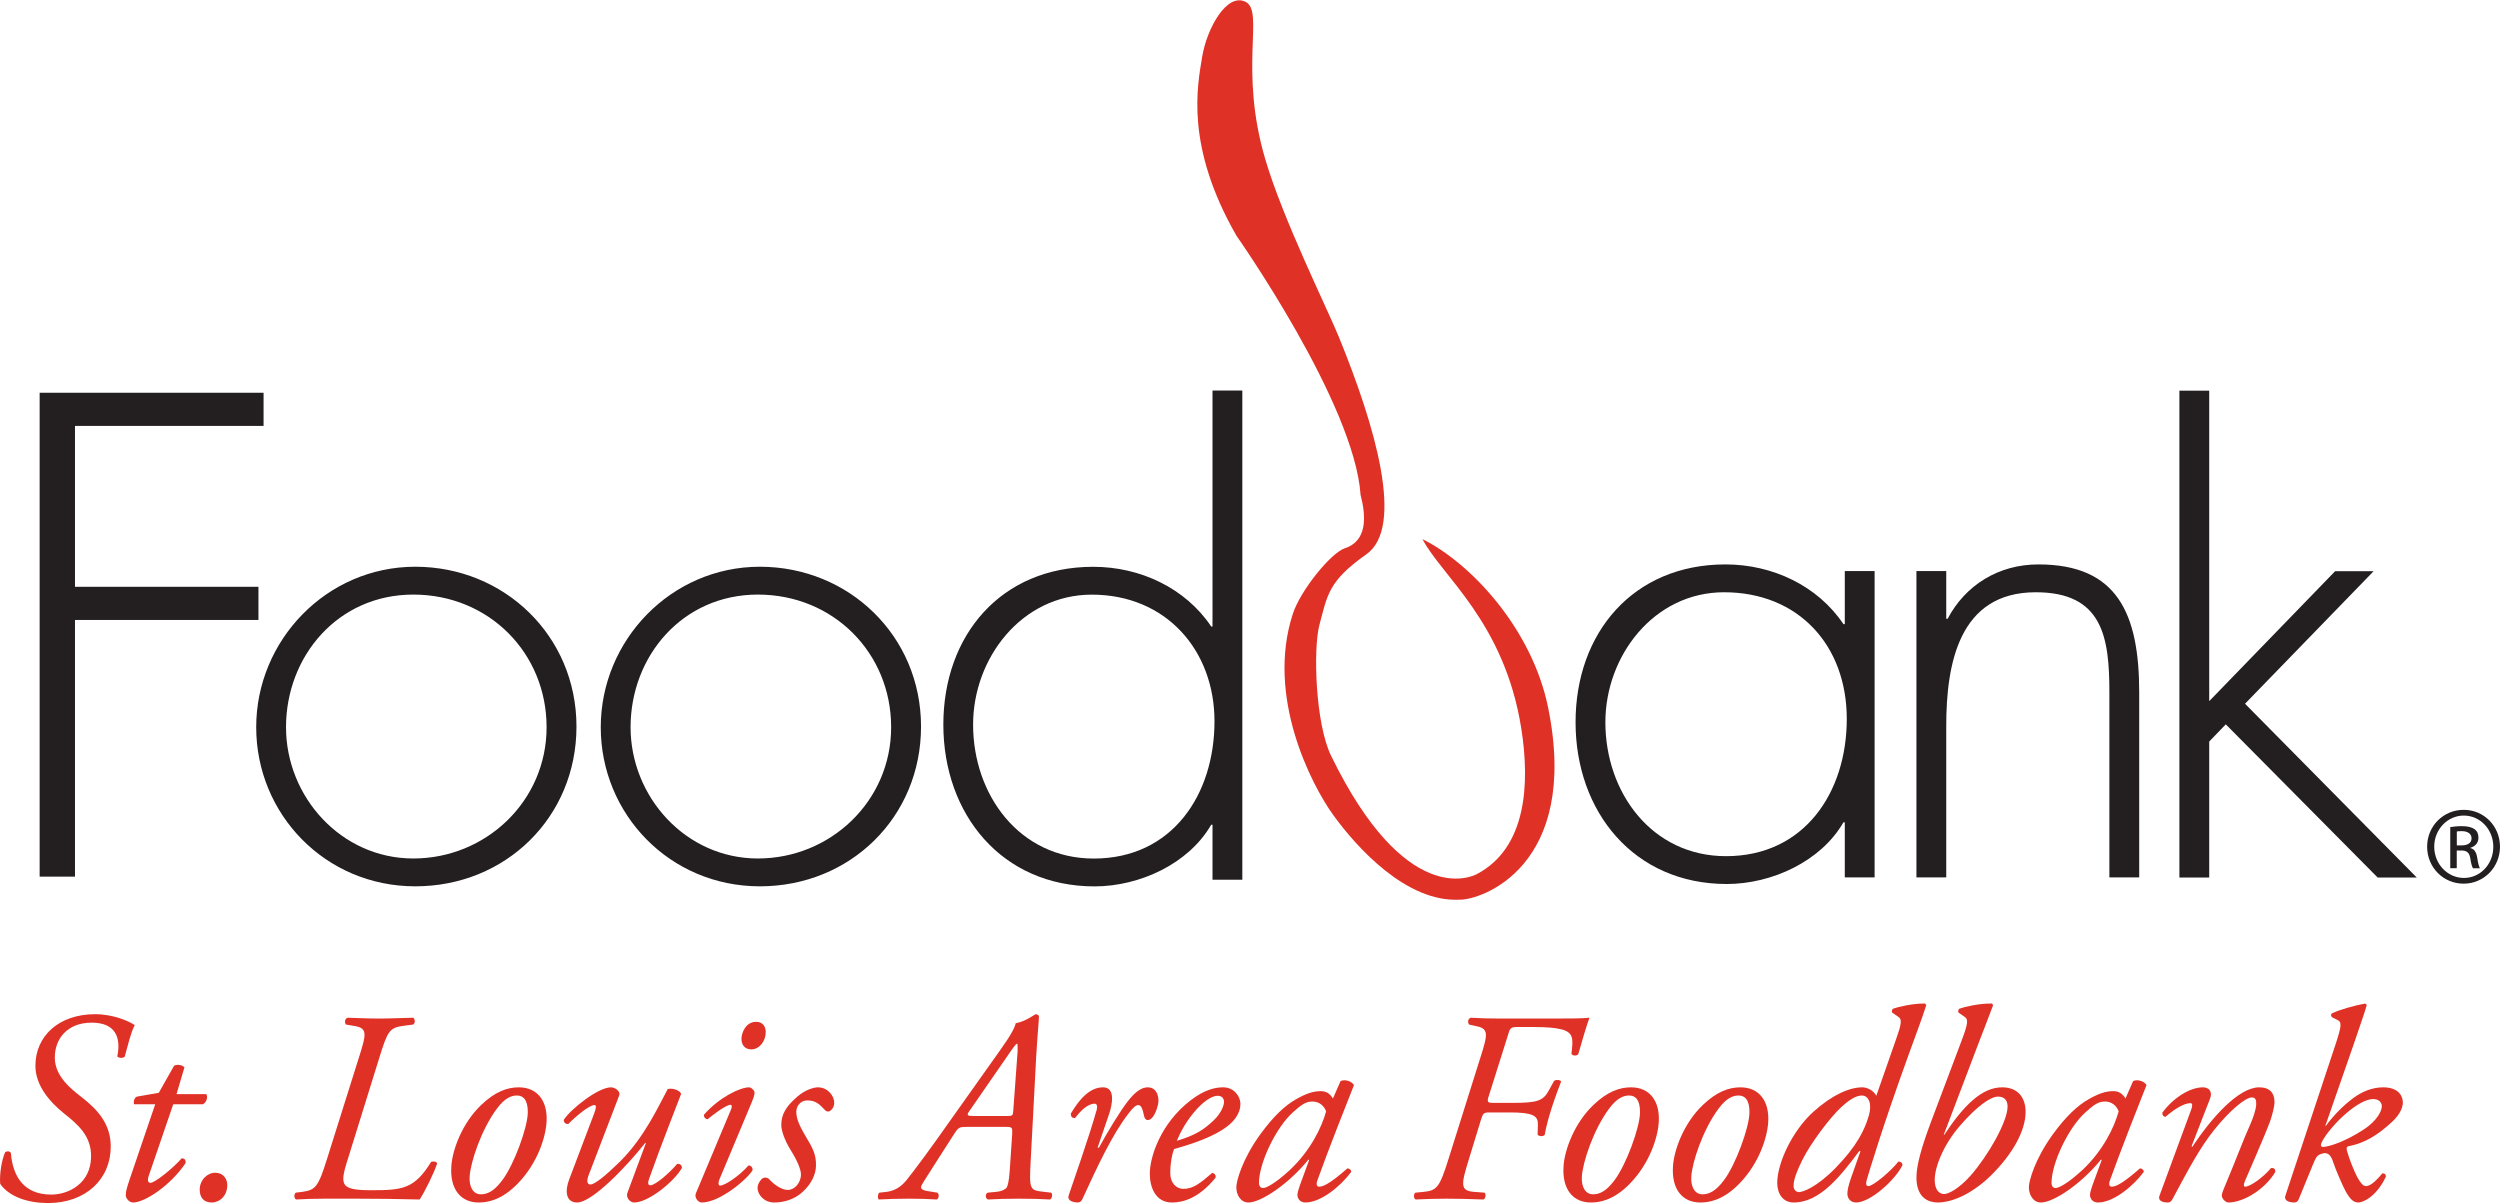
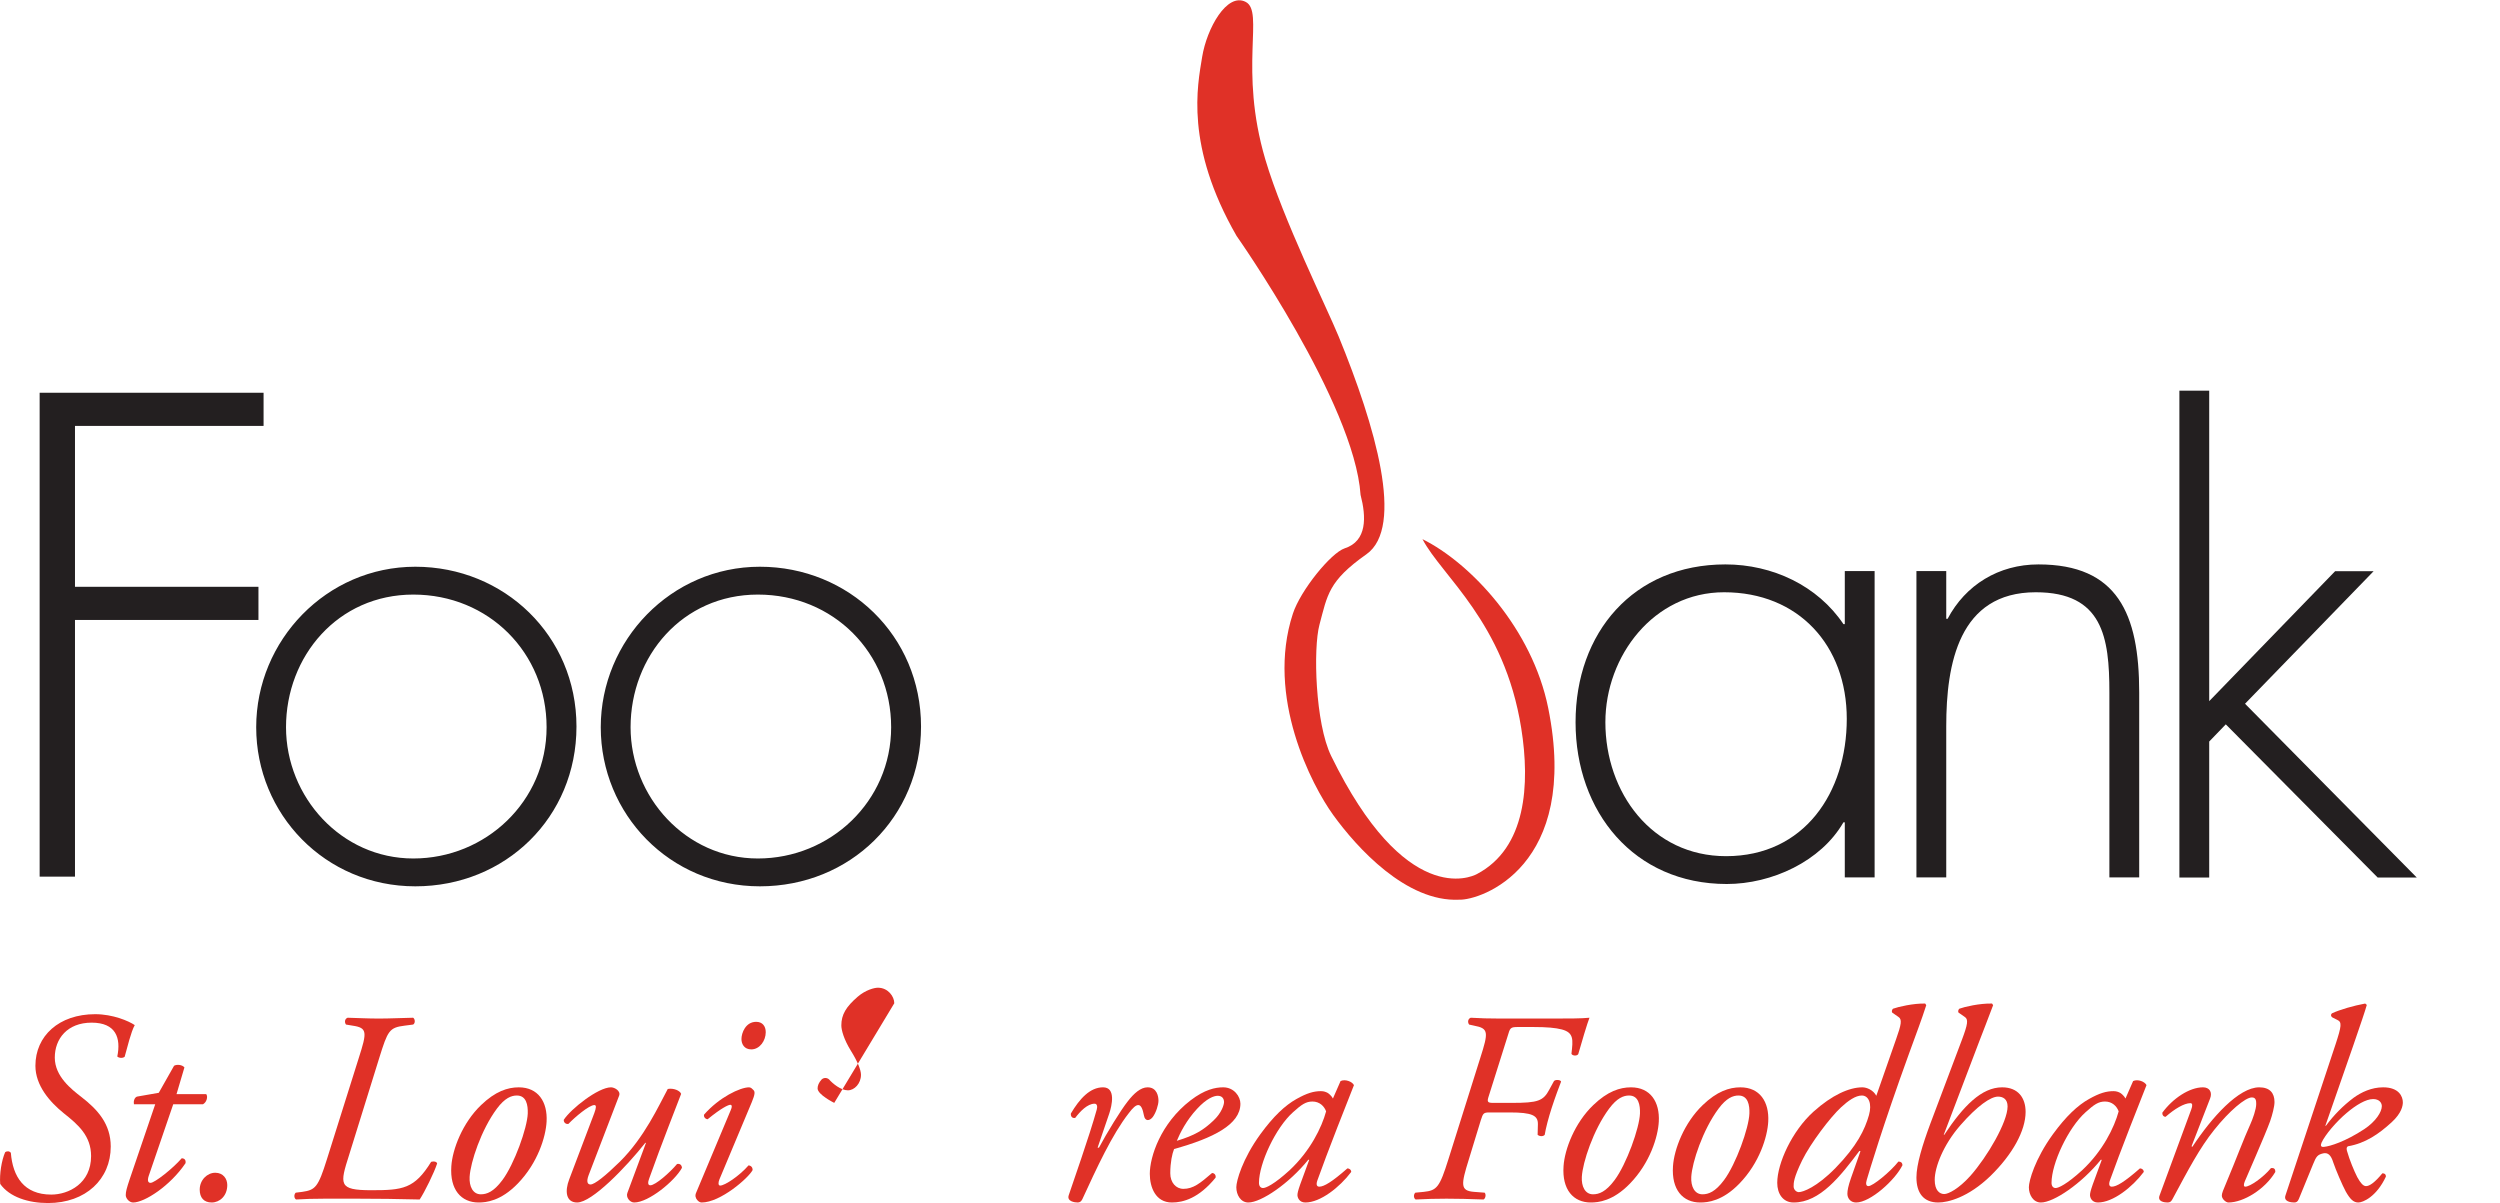
<svg xmlns="http://www.w3.org/2000/svg" id="a" width="5.09in" height="2.45in" viewBox="0 0 366.41 176.28">
  <g>
    <path d="M134.99,106.44c0,13.31-10.4,23.42-23.62,23.42s-23.32-10.59-23.32-23.32,10.3-23.52,23.32-23.52,23.62,10.11,23.62,23.42h0Zm-42.57,.1c0,10.2,8.07,19.24,18.66,19.24s19.53-8.36,19.53-19.24-8.46-19.44-19.53-19.44-18.66,9.04-18.66,19.44h0Z" fill="#231f20" />
    <path d="M84.49,106.44c0,13.31-10.4,23.42-23.62,23.42s-23.32-10.59-23.32-23.32,10.3-23.52,23.32-23.52,23.62,10.11,23.62,23.42h0Zm-42.57,.1c0,10.2,8.07,19.24,18.66,19.24s19.53-8.36,19.53-19.24-8.46-19.44-19.53-19.44-18.66,9.04-18.66,19.44h0Z" fill="#231f20" />
-     <path d="M177.71,120.83h-.19c-3.3,5.73-10.5,9.04-17.1,9.04-13.61,0-22.16-10.59-22.16-23.71s8.46-23.13,21.96-23.13c6.9,0,13.51,3.11,17.3,8.75h.19V57.19h4.37v71.7h-4.37v-8.06h0Zm.29-15.16c0-10.4-7.09-18.56-17.98-18.56-10.3,0-17.4,9.33-17.4,19.05,0,10.3,6.8,19.63,17.69,19.63,11.47,0,17.69-9.33,17.69-20.12h0Z" fill="#231f20" />
    <path d="M274.75,128.55h-4.37v-8.07h-.2c-3.3,5.73-10.5,9.04-17.1,9.04-13.61,0-22.16-10.59-22.16-23.71s8.46-23.13,21.96-23.13c6.9,0,13.51,3.11,17.3,8.75h.2v-7.77h4.37v44.9h0Zm-39.46-22.74c0,10.3,6.8,19.63,17.69,19.63,11.47,0,17.69-9.33,17.69-20.12s-7.09-18.56-17.98-18.56c-10.3,0-17.4,9.33-17.4,19.05h0Z" fill="#231f20" />
    <path d="M285.26,90.65h.19c2.62-4.96,7.48-7.97,13.31-7.97,11.56,0,14.77,7.19,14.77,18.76v27.11h-4.37v-27.11c0-8.07-.97-14.68-10.79-14.68-11.27,0-13.12,10.5-13.12,19.63v22.16h-4.37v-44.9h4.37v7h0Z" fill="#231f20" />
    <polygon points="323.79 102.72 342.25 83.67 347.89 83.67 329.04 103.1 354.21 128.57 348.48 128.57 326.22 106.12 323.79 108.64 323.79 128.57 319.42 128.57 319.42 57.21 323.79 57.21 323.79 102.72 323.79 102.72" fill="#231f20" />
    <path d="M208.48,78.97h0c2.84,5.44,12,12.13,14.48,27.72,1.31,8.25,.74,17.57-6.51,21.38-.85,.45-10.5,4.9-21.35-17.32-2.34-4.79-2.64-15.77-1.72-19.21,1.18-4.41,1.31-6.42,6.89-10.35,5.62-3.97,1.31-18.77-4.06-31.89-1.72-4.21-8.17-17.2-10.76-25.98-3.93-13.31-.12-21.65-2.87-23.08-2.75-1.44-5.71,3.88-6.39,8.07-.68,4.18-2.55,13.02,5.05,26.23,0,0,17.27,24.53,18.17,37.95,.85,3.26,.96,6.76-2.32,7.83-2.01,.66-6.48,6.15-7.6,9.58-4,12.21,2.78,25.17,5.9,29.49,3.49,4.83,10.73,12.8,18.46,12.43,3.16,.12,17.76-4.83,13.06-28.1-2.34-11.59-11.32-21.22-18.44-24.75h0Z" fill="#e03127" />
    <polygon points="10.99 62.38 10.99 85.96 37.88 85.96 37.88 90.82 10.99 90.82 10.99 128.44 5.81 128.44 5.81 57.52 38.63 57.52 38.63 62.38 10.99 62.38 10.99 62.38" fill="#231f20" />
    <path d="M.03,173.48c-.12-1.44,.2-3.44,.72-4.64,.24-.2,.64-.2,.84,.08,.28,3.48,1.92,6.12,5.92,6.12,2.56,0,5.84-1.64,5.84-5.64,0-2.96-1.88-4.6-4-6.28-2.08-1.68-4.16-4.08-4.16-6.96,0-4.36,3.44-7.56,8.76-7.56,2.6,0,4.92,1,5.8,1.6-.56,1-1.08,3.24-1.48,4.64-.28,.24-.84,.2-1.08-.04,.56-2.72-.2-4.96-3.76-4.96s-5.4,2.36-5.4,5.12,2.44,4.64,3.88,5.76c2.44,1.88,4.32,4,4.32,7.28,0,4.76-3.64,8.28-9.2,8.28-2.88,0-5.64-.88-7-2.8Z" fill="#e03127" />
    <g>
      <path d="M25.39,161.8l-3.6,10.52c-.24,.76-.04,1,.28,1,.6,0,3.24-2.08,4.56-3.6,.4,0,.64,.24,.56,.72-2.24,3.32-6,5.76-7.68,5.76-.56,0-1.08-.6-1.08-1.08,0-.52,.16-1.08,.56-2.28l3.76-11.04h-3.12c-.08-.4,.04-.96,.44-1.12l3.2-.56,2.24-3.96c.4-.24,1.2-.16,1.52,.24l-1.16,3.92h4.36c.28,.4,.04,1.2-.48,1.48h-4.36Z" fill="#e03127" />
      <path d="M33.31,173.64c0,1.6-1.12,2.56-2.28,2.56s-1.76-.72-1.76-1.88c0-1.44,1.12-2.48,2.28-2.48s1.76,.88,1.76,1.8Z" fill="#e03127" />
    </g>
    <g>
      <path d="M51.19,169.16c-1.4,4.4-1.64,5.24,3.24,5.24,4.6,0,6.32-.2,8.76-4.16,.4-.12,.8-.04,.88,.24-.44,1.36-1.84,4.2-2.56,5.28-2.96-.08-6.44-.12-9.24-.12h-4.64c-1.64,0-2.96,.04-4.24,.12-.32-.2-.32-.76-.04-1l.96-.12c1.92-.28,2.32-.68,3.6-4.76l4.68-14.88c1.2-3.76,1.28-4.4-.92-4.72l-.96-.16c-.24-.32-.2-.84,.24-1,1.56,.04,2.92,.12,4.56,.12,1.72,0,2.96-.08,5.04-.12,.28,.16,.36,.8,0,1l-1.24,.16c-2.28,.28-2.48,.76-3.72,4.72l-4.4,14.16Z" fill="#e03127" />
      <path d="M80.11,164.36c-.12,2.2-1.28,6.04-4.24,9.08-2.48,2.56-4.64,2.76-5.72,2.76-2.56,0-4.24-1.88-4-5.32,.16-2.48,1.64-6.36,4.36-8.96,2.08-2,3.88-2.6,5.52-2.6,2.84,0,4.24,2.12,4.08,5.04Zm-7.28-1.92c-2.32,3.12-3.88,7.88-4,10-.08,1.4,.48,2.56,1.64,2.56,.88,0,1.88-.36,3.16-2.08,1.76-2.36,3.64-7.64,3.72-9.76,.04-1.24-.2-2.64-1.6-2.64-.8,0-1.76,.36-2.92,1.92Z" fill="#e03127" />
      <path d="M86.27,172.2c-.36,.96-.16,1.36,.28,1.36,.6,0,2.2-1.28,4.28-3.32,3.64-3.6,5.72-8.24,7.04-10.68,.84-.16,1.8,.24,1.96,.72-.4,1.08-3,7.64-4.68,12.4-.2,.52-.24,1,.16,1,.76,0,2.88-1.88,3.92-3.12,.36-.08,.68,.08,.72,.56-1.04,1.92-4.88,5.08-7,5.08-.64,0-1.24-.76-1-1.4l2.72-7.32-.08-.04c-2.88,3.64-7.84,8.76-10,8.76-1.64,0-1.84-1.64-1.16-3.4l3.68-9.72c.28-.76,.32-1.16,0-1.16-.76,0-2.84,1.76-3.8,2.76-.4,.08-.72-.24-.68-.6,1.04-1.6,5.04-4.76,6.92-4.76,.52,0,1.44,.52,1.2,1.2l-4.48,11.68Z" fill="#e03127" />
      <path d="M107.11,162.64c.2-.44,.2-.76-.08-.76s-1.32,.48-3.32,2.12c-.36-.04-.6-.36-.52-.68,2.2-2.52,5.28-4,6.6-4,.28,0,.48,.24,.64,.4,.24,.24,.24,.6-.24,1.76l-4.76,11.36c-.16,.4-.2,.88,.12,.88,.68,0,2.8-1.4,4.16-2.96,.4,.04,.6,.32,.6,.68-.6,1.16-4.72,4.76-7.48,4.76-.2,0-.44-.12-.64-.36-.24-.28-.36-.64-.16-1.08l5.08-12.12Zm5.12-11.4c0,1.24-.88,2.52-2.12,2.52-1.04,0-1.44-.8-1.44-1.52,0-.88,.6-2.52,2.16-2.52,.92,0,1.4,.64,1.4,1.52Z" fill="#e03127" />
-       <path d="M122.27,161.6c0,.64-.4,1.08-.72,1.24-.28,.08-.52,0-.76-.32-.68-.68-1.2-1.28-2.44-1.28-1.16,0-1.64,1-1.64,1.6,0,.84,.2,1.68,1.36,3.64,1,1.68,1.6,2.68,1.52,4.44-.04,1.08-.6,2.56-2.08,3.84-1.04,.92-2.52,1.44-4.04,1.44s-2.44-1.2-2.44-2.12c0-.4,.16-.84,.6-1.32,.32-.28,.76-.28,1.08,0,.52,.6,1.72,1.6,2.76,1.6,.96,0,1.92-1,1.92-2.28,0-.68-.48-1.92-1.48-3.52-1.04-1.68-1.4-3.04-1.4-3.72,0-1.56,.68-2.72,2.4-4.2,1.16-1,2.44-1.32,2.96-1.32,1.48,0,2.4,1.28,2.4,2.28Z" fill="#e03127" />
+       <path d="M122.27,161.6s-2.44-1.2-2.44-2.12c0-.4,.16-.84,.6-1.32,.32-.28,.76-.28,1.08,0,.52,.6,1.72,1.6,2.76,1.6,.96,0,1.92-1,1.92-2.28,0-.68-.48-1.92-1.48-3.52-1.04-1.68-1.4-3.04-1.4-3.72,0-1.56,.68-2.72,2.4-4.2,1.16-1,2.44-1.32,2.96-1.32,1.48,0,2.4,1.28,2.4,2.28Z" fill="#e03127" />
    </g>
    <g>
-       <path d="M154.07,174.76c.24,.24,.12,.84-.16,1-1.24-.08-2.76-.12-4.52-.12s-3.4,.04-4.6,.12c-.4-.16-.4-.84-.04-1l1.24-.12c.88-.08,1.4-.4,1.56-.64,.12-.2,.32-.76,.44-2.48l.36-5.36c.04-.92,0-1.04-.84-1.04h-5.76c-1.2,0-1.28,.04-2.04,1.24l-2.92,4.56c-1.4,2.2-1.8,2.8-1.8,3,0,.24,.16,.48,.92,.6l1.48,.24c.32,.24,.2,.84-.08,1-1.24-.08-2.48-.12-4.08-.12s-3,.04-4.44,.12c-.2-.24-.16-.76,.08-1l1.08-.12c1.2-.16,2.08-.72,2.88-1.68,1.16-1.44,3.52-4.6,6.6-9l7.04-9.92c1.72-2.4,2.24-3.44,2.4-4.12,1.36-.2,2.84-1.32,2.92-1.32,.2,0,.48,.16,.48,.32,0,.68-.2,2.4-.4,5.88l-.8,15.12c-.24,4.44-.2,4.48,1.96,4.72l1.04,.12Zm-6.36-11.24c.68,0,.76-.08,.8-.8l.64-8.76c0-.56,0-1.04-.08-1.04-.12,0-.36,.24-1.52,1.96l-5.56,8.04c-.32,.48-.2,.6,.68,.6h5.04Z" fill="#e03127" />
      <path d="M162.59,163.12l-1.72,5.04h.2c1.2-2.24,3.16-5.44,4.2-6.76,.92-1.2,1.92-2.08,2.92-2.08,1.4,0,1.6,1.36,1.6,1.96s-.36,1.76-.84,2.4c-.48,.6-1.12,.64-1.28-.2-.2-1.04-.44-1.56-.84-1.56-.36,0-.8,.4-1.4,1.2-2.44,3.12-4.68,8-6.8,12.6-.16,.32-.36,.48-.68,.48-.44,0-1.6-.16-1.32-1.04,.52-1.6,3.04-8.68,4.12-12.6,.12-.44,.04-.84-.32-.84-1.04,0-2.12,1.12-2.84,2.08-.4,.08-.68-.16-.64-.64,1.28-2.16,2.8-3.84,4.72-3.84s1.28,2.72,.92,3.8Z" fill="#e03127" />
    </g>
    <g>
      <path d="M181.8,161.72c0,3.04-3.96,5.04-9.72,6.64-.28,.68-.56,1.96-.56,3.56,0,1.36,.84,2.28,1.92,2.28,1.44,0,2.44-.8,4.2-2.32,.36,0,.6,.32,.52,.68-2.44,3-4.72,3.64-6.4,3.64-2.4,0-3.24-2.24-3.24-4.2,0-2.52,1.6-7.4,5.96-10.76,2.08-1.6,3.64-1.92,4.8-1.92,1.6,0,2.52,1.36,2.52,2.4Zm-6.36,.76c-1.56,1.68-2.48,3.52-2.96,4.68,2.64-.8,3.88-1.56,5.36-2.96,1.24-1.16,1.56-2.36,1.56-2.72,0-.4-.2-.92-.92-.92-.56,0-1.6,.36-3.04,1.92Z" fill="#e03127" />
      <path d="M196.48,158.4c.68-.32,1.72,.08,1.96,.6-.6,1.48-4.08,10.32-5.36,13.96-.24,.68-.04,.92,.28,.92,.68,0,1.84-.68,4.12-2.68,.28,0,.56,.2,.56,.52-1.68,2.24-4.52,4.48-6.72,4.48-.92,0-1.16-.76-1.16-1.08,0-.28,.08-.64,.4-1.56l1.32-3.6-.12-.04c-2.84,3.52-6.92,6.28-8.8,6.28-1.12,0-1.76-1.12-1.76-2.24,0-.92,.88-4.12,3.52-7.76,1.92-2.64,3.64-4.24,5.28-5.16,1.56-.88,2.56-1.16,3.6-1.16,.44,0,.72,.12,.96,.24,.16,.08,.6,.44,.8,.84l1.12-2.56Zm-6.96,4.56c-2.56,2.28-5,7.52-5,10.36,0,.48,.24,.76,.6,.76,.4,0,1.6-.52,3.88-2.6,3.04-2.84,4.72-6.28,5.36-8.64-.28-.76-.96-1.44-2-1.44-.96,0-1.6,.44-2.84,1.56Z" fill="#e03127" />
    </g>
    <path d="M216.96,155c1.2-3.76,1.24-4.32-.92-4.72l-.72-.16c-.24-.32-.2-.84,.24-1,1.32,.08,2.64,.12,4.32,.12h7.44c2.56,0,4.48,0,5.64-.12-.28,.68-1.24,3.88-1.64,5.32-.16,.32-.88,.28-1-.04,.24-2.08,.36-3.08-1.4-3.56-.92-.24-2.16-.36-4.24-.36h-2.2c-1.12,0-1.16,.12-1.52,1.36l-2.76,8.76c-.28,.84-.2,1,.64,1h2.76c3.8,0,4.6-.28,5.48-1.96l.68-1.24c.2-.24,.96-.2,1.04,.08-.28,.72-.88,2.32-1.36,3.8-.48,1.48-.88,3-1.04,4-.24,.28-.76,.24-1.04,0l.04-1.52c.04-1.32-.84-1.76-4.12-1.76h-2.96c-.88,0-.96,.12-1.28,1.12l-1.76,5.76c-1.16,3.72-1.28,4.6,.76,4.76l1.56,.12c.24,.28,.12,.84-.16,1-2.32-.08-3.72-.12-5.44-.12-1.6,0-2.96,.04-4.52,.12-.32-.2-.32-.76-.04-1l1.24-.12c1.92-.2,2.32-.68,3.6-4.76l4.68-14.88Z" fill="#e03127" />
    <g>
      <path d="M243.12,164.36c-.12,2.2-1.28,6.04-4.24,9.08-2.48,2.56-4.64,2.76-5.72,2.76-2.56,0-4.24-1.88-4-5.32,.16-2.48,1.64-6.36,4.36-8.96,2.08-2,3.88-2.6,5.52-2.6,2.84,0,4.24,2.12,4.08,5.04Zm-7.28-1.92c-2.32,3.12-3.88,7.88-4,10-.08,1.4,.48,2.56,1.64,2.56,.88,0,1.88-.36,3.16-2.08,1.76-2.36,3.64-7.64,3.72-9.76,.04-1.24-.2-2.64-1.6-2.64-.8,0-1.76,.36-2.92,1.92Z" fill="#e03127" />
      <path d="M259.16,164.36c-.12,2.2-1.28,6.04-4.24,9.08-2.48,2.56-4.64,2.76-5.72,2.76-2.56,0-4.24-1.88-4-5.32,.16-2.48,1.64-6.36,4.36-8.96,2.08-2,3.88-2.6,5.52-2.6,2.84,0,4.24,2.12,4.08,5.04Zm-7.28-1.92c-2.32,3.12-3.88,7.88-4,10-.08,1.4,.48,2.56,1.64,2.56,.88,0,1.88-.36,3.16-2.08,1.76-2.36,3.64-7.64,3.72-9.76,.04-1.24-.2-2.64-1.6-2.64-.8,0-1.76,.36-2.92,1.92Z" fill="#e03127" />
      <path d="M277.88,152.32c.8-2.24,.92-2.96,.36-3.32l-.92-.64c-.08-.16-.04-.4,.12-.56,.76-.28,3-.8,4.72-.76l.16,.24c-.72,2.24-1.32,3.76-2.52,7.08-3.96,10.92-5.84,17.32-6.2,18.52-.16,.52-.12,.92,.24,.92,.64,0,3.16-2.04,4.4-3.6,.36,0,.56,.16,.6,.52-1.08,2.2-4.72,5.48-6.8,5.48-.84,0-1.28-.64-1.28-1.28,0-.48,.12-1.12,.52-2.28l1.4-3.96-.16-.04c-2.76,3.68-5.76,7.56-9.64,7.56-1.56,0-2.4-1.28-2.4-2.88,0-2.84,2.16-7.6,5.32-10.44,2.72-2.44,5.24-3.56,7.16-3.56,.64,0,1.6,.4,2.04,1.24l2.88-8.24Zm-8.04,9.92c-1.6,1.48-4.48,5.28-5.72,7.8-1.24,2.56-1.24,3.28-1.24,3.8,0,.48,.4,.84,.76,.84,.6,0,2.64-.72,5.4-3.56,3.12-3.2,4.28-5.6,4.88-7.72,.48-1.68-.04-2.88-1.04-2.88-.92,0-2,.76-3.04,1.72Z" fill="#e03127" />
      <path d="M284.88,166.28h.08c2.8-4.24,5.48-6.96,8.48-6.96,2.36,0,3.44,1.56,3.44,3.6,0,2.76-1.92,6.24-5.16,9.4-3.28,3.16-6.24,3.88-7.64,3.88-2.16,0-3.2-1.4-3.2-3.68,0-1.88,.88-4.76,2.04-7.88l4.64-12.32c.84-2.24,.96-2.96,.4-3.32l-.92-.64c-.08-.16-.04-.4,.12-.56,.76-.28,2.96-.8,4.8-.76l.16,.24c-.84,2.24-1.44,3.76-2.04,5.32l-5.2,13.68Zm2.44-1.4c-2.52,2.88-3.76,6.16-3.76,8,0,1.56,.72,2.08,1.4,2.08,.6,0,2.12-.76,3.84-2.68,2.48-2.8,5.44-7.88,5.44-10.16,0-1.08-.68-1.44-1.4-1.44-1.08,0-3.04,1.36-5.52,4.2Z" fill="#e03127" />
      <path d="M312.64,158.4c.68-.32,1.72,.08,1.96,.6-.6,1.48-4.08,10.32-5.36,13.96-.24,.68-.04,.92,.28,.92,.68,0,1.84-.68,4.12-2.68,.28,0,.56,.2,.56,.52-1.68,2.24-4.52,4.48-6.72,4.48-.92,0-1.16-.76-1.16-1.08,0-.28,.08-.64,.4-1.56l1.32-3.6-.12-.04c-2.84,3.52-6.92,6.28-8.8,6.28-1.12,0-1.76-1.12-1.76-2.24,0-.92,.88-4.12,3.52-7.76,1.92-2.64,3.64-4.24,5.28-5.16,1.56-.88,2.56-1.16,3.6-1.16,.44,0,.72,.12,.96,.24,.16,.08,.6,.44,.8,.84l1.12-2.56Zm-6.96,4.56c-2.56,2.28-5,7.52-5,10.36,0,.48,.24,.76,.6,.76,.4,0,1.6-.52,3.88-2.6,3.04-2.84,4.72-6.28,5.36-8.64-.28-.76-.96-1.44-2-1.44-.96,0-1.6,.44-2.84,1.56Z" fill="#e03127" />
      <path d="M321.2,167.96l.12,.08c2.84-4.32,6.8-8.72,9.8-8.72,1.56,0,2.24,.84,2.24,2.16,0,.64-.32,1.88-.64,2.8-.72,2-3.6,8.52-3.72,8.84-.16,.4-.2,.76,.08,.76,.68,0,2.6-1.32,3.76-2.72,.56-.08,.64,.24,.64,.56-1.52,2.56-4.68,4.48-6.88,4.48-.36,0-.96-.52-.96-1,0-.36,.12-.64,.96-2.64,.84-1.96,2.32-5.88,3.24-7.88,.32-.72,.84-2.12,.84-2.92,0-.48-.04-.96-.64-.96-.96,0-3.32,2-5.52,4.76-2.12,2.64-3.76,5.76-6.12,10.16-.2,.36-.36,.48-.72,.48-.44,0-1.52-.12-1.16-1.04,.2-.52,4.44-12.04,4.64-12.6,.2-.52,.2-.92-.12-.92-.92,0-2.32,.84-3.64,2-.32,0-.52-.28-.48-.6,1.52-2.08,3.96-3.72,5.96-3.72,.96,0,1.4,.72,1.04,1.64l-2.72,7Z" fill="#e03127" />
    </g>
    <path d="M342.29,153.08c.92-2.8,.96-3.32,.28-3.64l-.72-.36c-.24-.16-.28-.4-.08-.6,1.2-.56,3.16-1.12,4.88-1.44l.24,.2c-.32,1.12-.8,2.48-1.96,5.88l-4.12,11.84h.08c1.16-1.56,2.48-2.92,4.08-4.12,1.12-.8,2.6-1.52,4.32-1.52,2.32,0,2.88,1.36,2.88,2.2,0,.48-.16,1.56-1.64,2.92-1.88,1.72-3.84,3.08-6.4,3.52-.28,.16-.2,.52-.12,.76,.32,1.16,1.04,2.92,1.48,3.76,.48,.88,.88,1.32,1.28,1.32,.52,0,1.28-.52,2.4-1.88,.36,0,.52,.16,.52,.48-1.4,3-3.4,3.8-4.04,3.8-.72,0-1.2-.48-1.84-1.6-.48-.88-1.48-3.2-1.84-4.28-.32-1.04-.76-1.48-1.48-1.32-.8,.2-1,.4-1.48,1.6l-2.08,5.08c-.16,.36-.32,.52-.68,.52-.44,0-1.6-.12-1.28-1.04l7.32-22.08Zm5.52,7.96c-1.04,0-2.52,.88-3.88,2.04-1.48,1.24-3.16,3.2-3.68,4.36-.16,.4-.12,.68,.4,.6,.84-.08,3.08-.76,5.88-2.6,1.68-1.12,2.56-2.52,2.56-3.36,0-.48-.36-1.04-1.28-1.04Z" fill="#e03127" />
  </g>
-   <path d="M361.11,118.65c2.95,0,5.3,2.4,5.3,5.4s-2.35,5.42-5.33,5.42-5.35-2.38-5.35-5.42,2.4-5.4,5.35-5.4h.02Zm-.02,.84c-2.38,0-4.32,2.04-4.32,4.56s1.94,4.58,4.34,4.58c2.4,.02,4.32-2.02,4.32-4.56s-1.92-4.58-4.32-4.58h-.02Zm-1.01,7.71h-.96v-6.02c.5-.07,.98-.14,1.71-.14,.91,0,1.51,.19,1.87,.46,.36,.26,.55,.67,.55,1.25,0,.79-.53,1.27-1.18,1.46v.05c.53,.1,.89,.58,1.01,1.46,.14,.94,.29,1.3,.38,1.49h-1.01c-.14-.19-.29-.74-.41-1.54-.14-.77-.53-1.06-1.3-1.06h-.67v2.59Zm0-3.34h.7c.79,0,1.46-.29,1.46-1.03,0-.53-.38-1.06-1.46-1.06-.31,0-.53,.02-.7,.05v2.04Z" fill="#231f20" />
</svg>